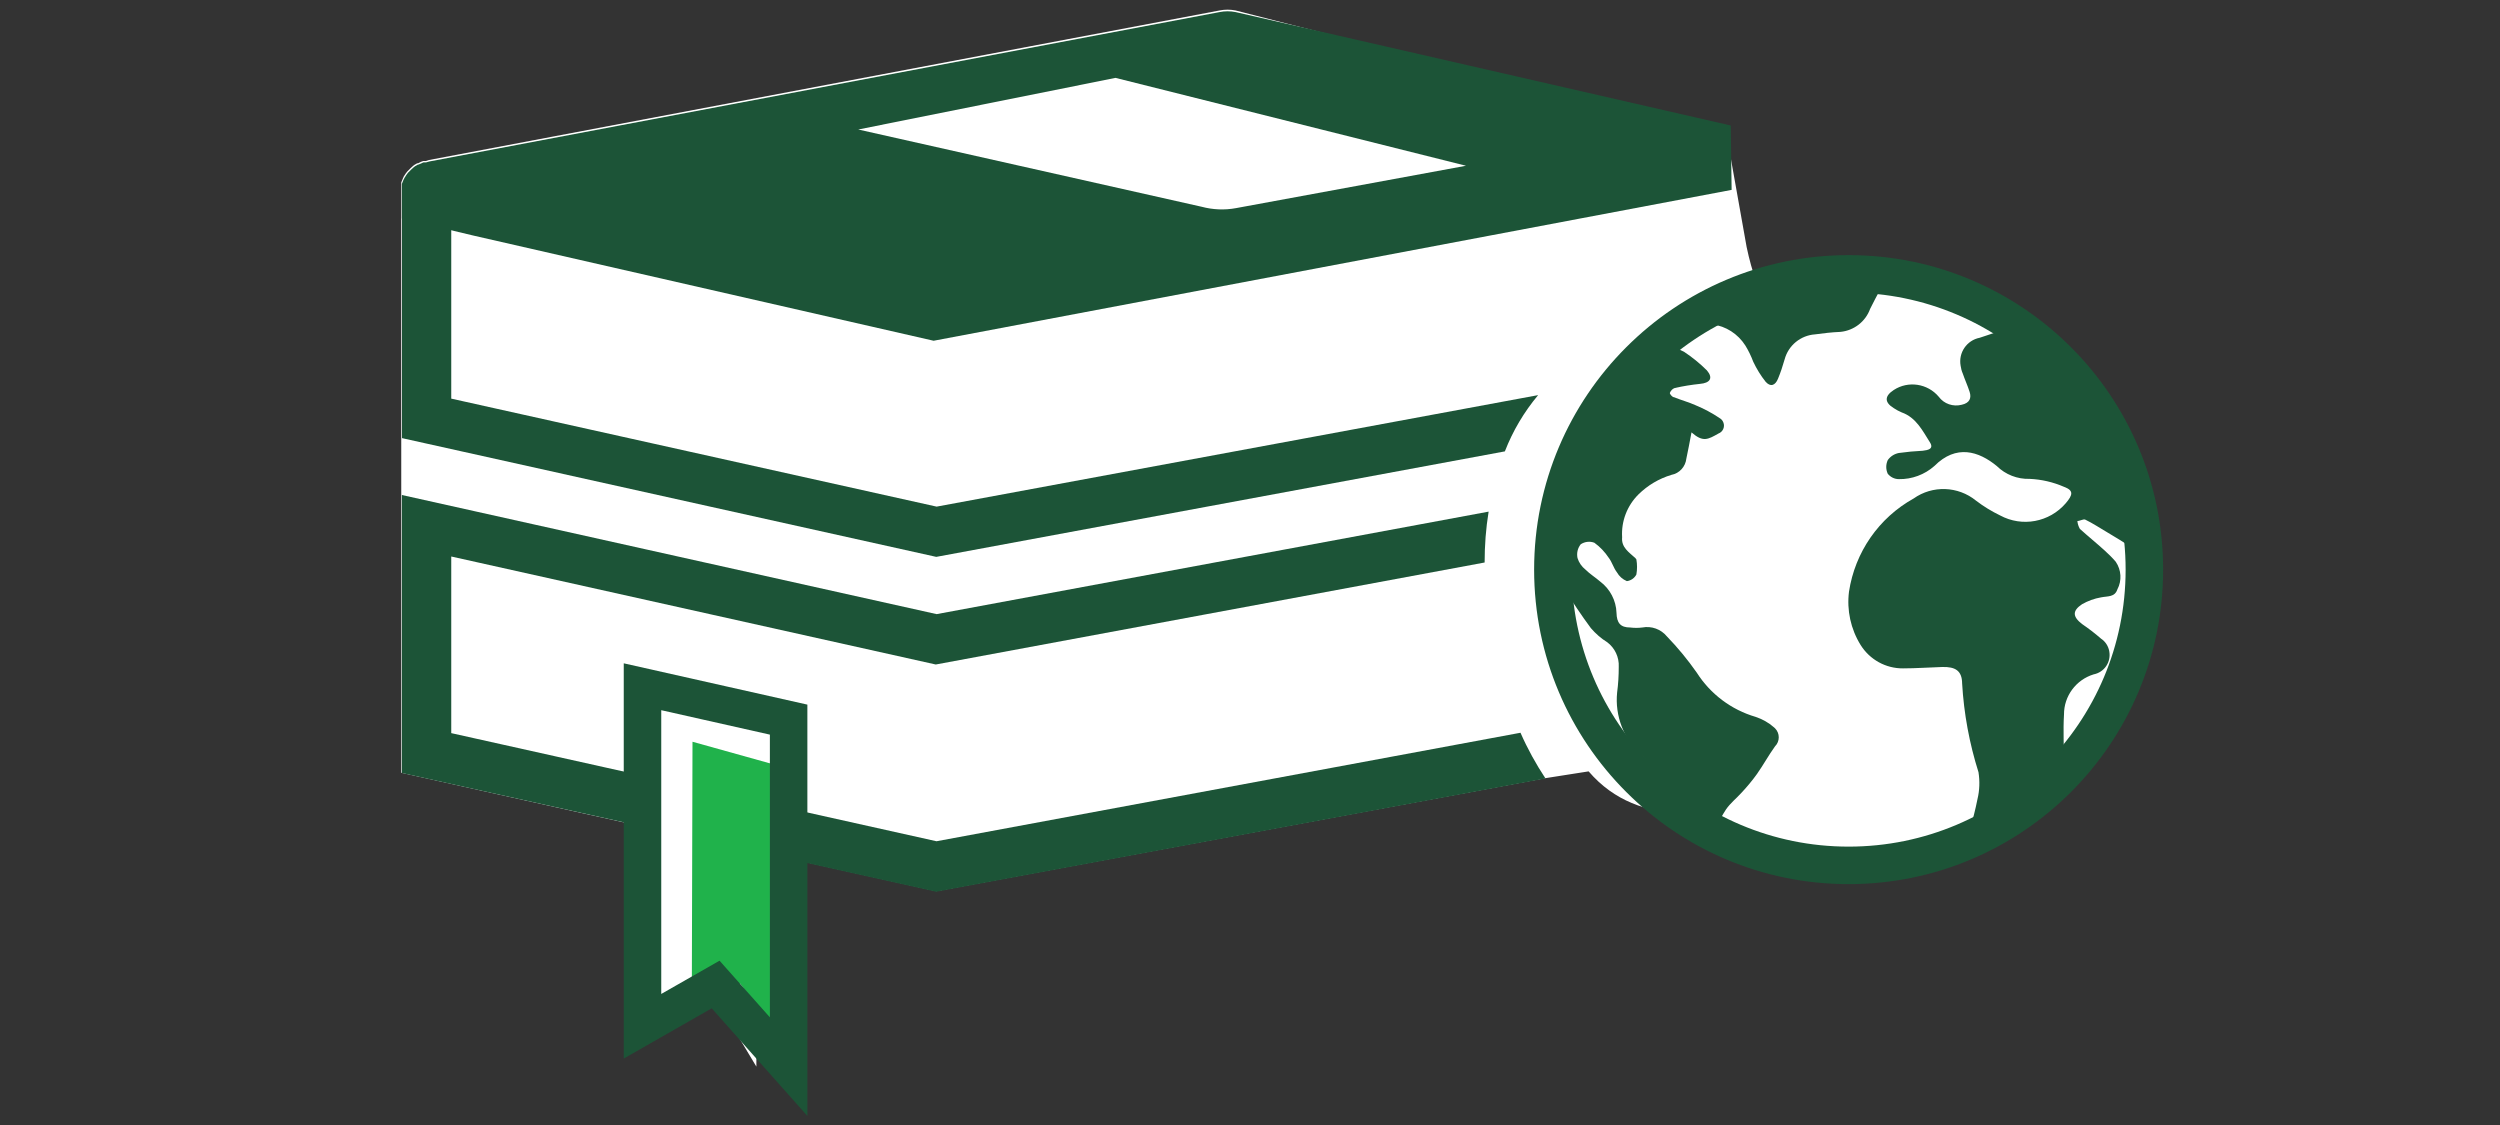
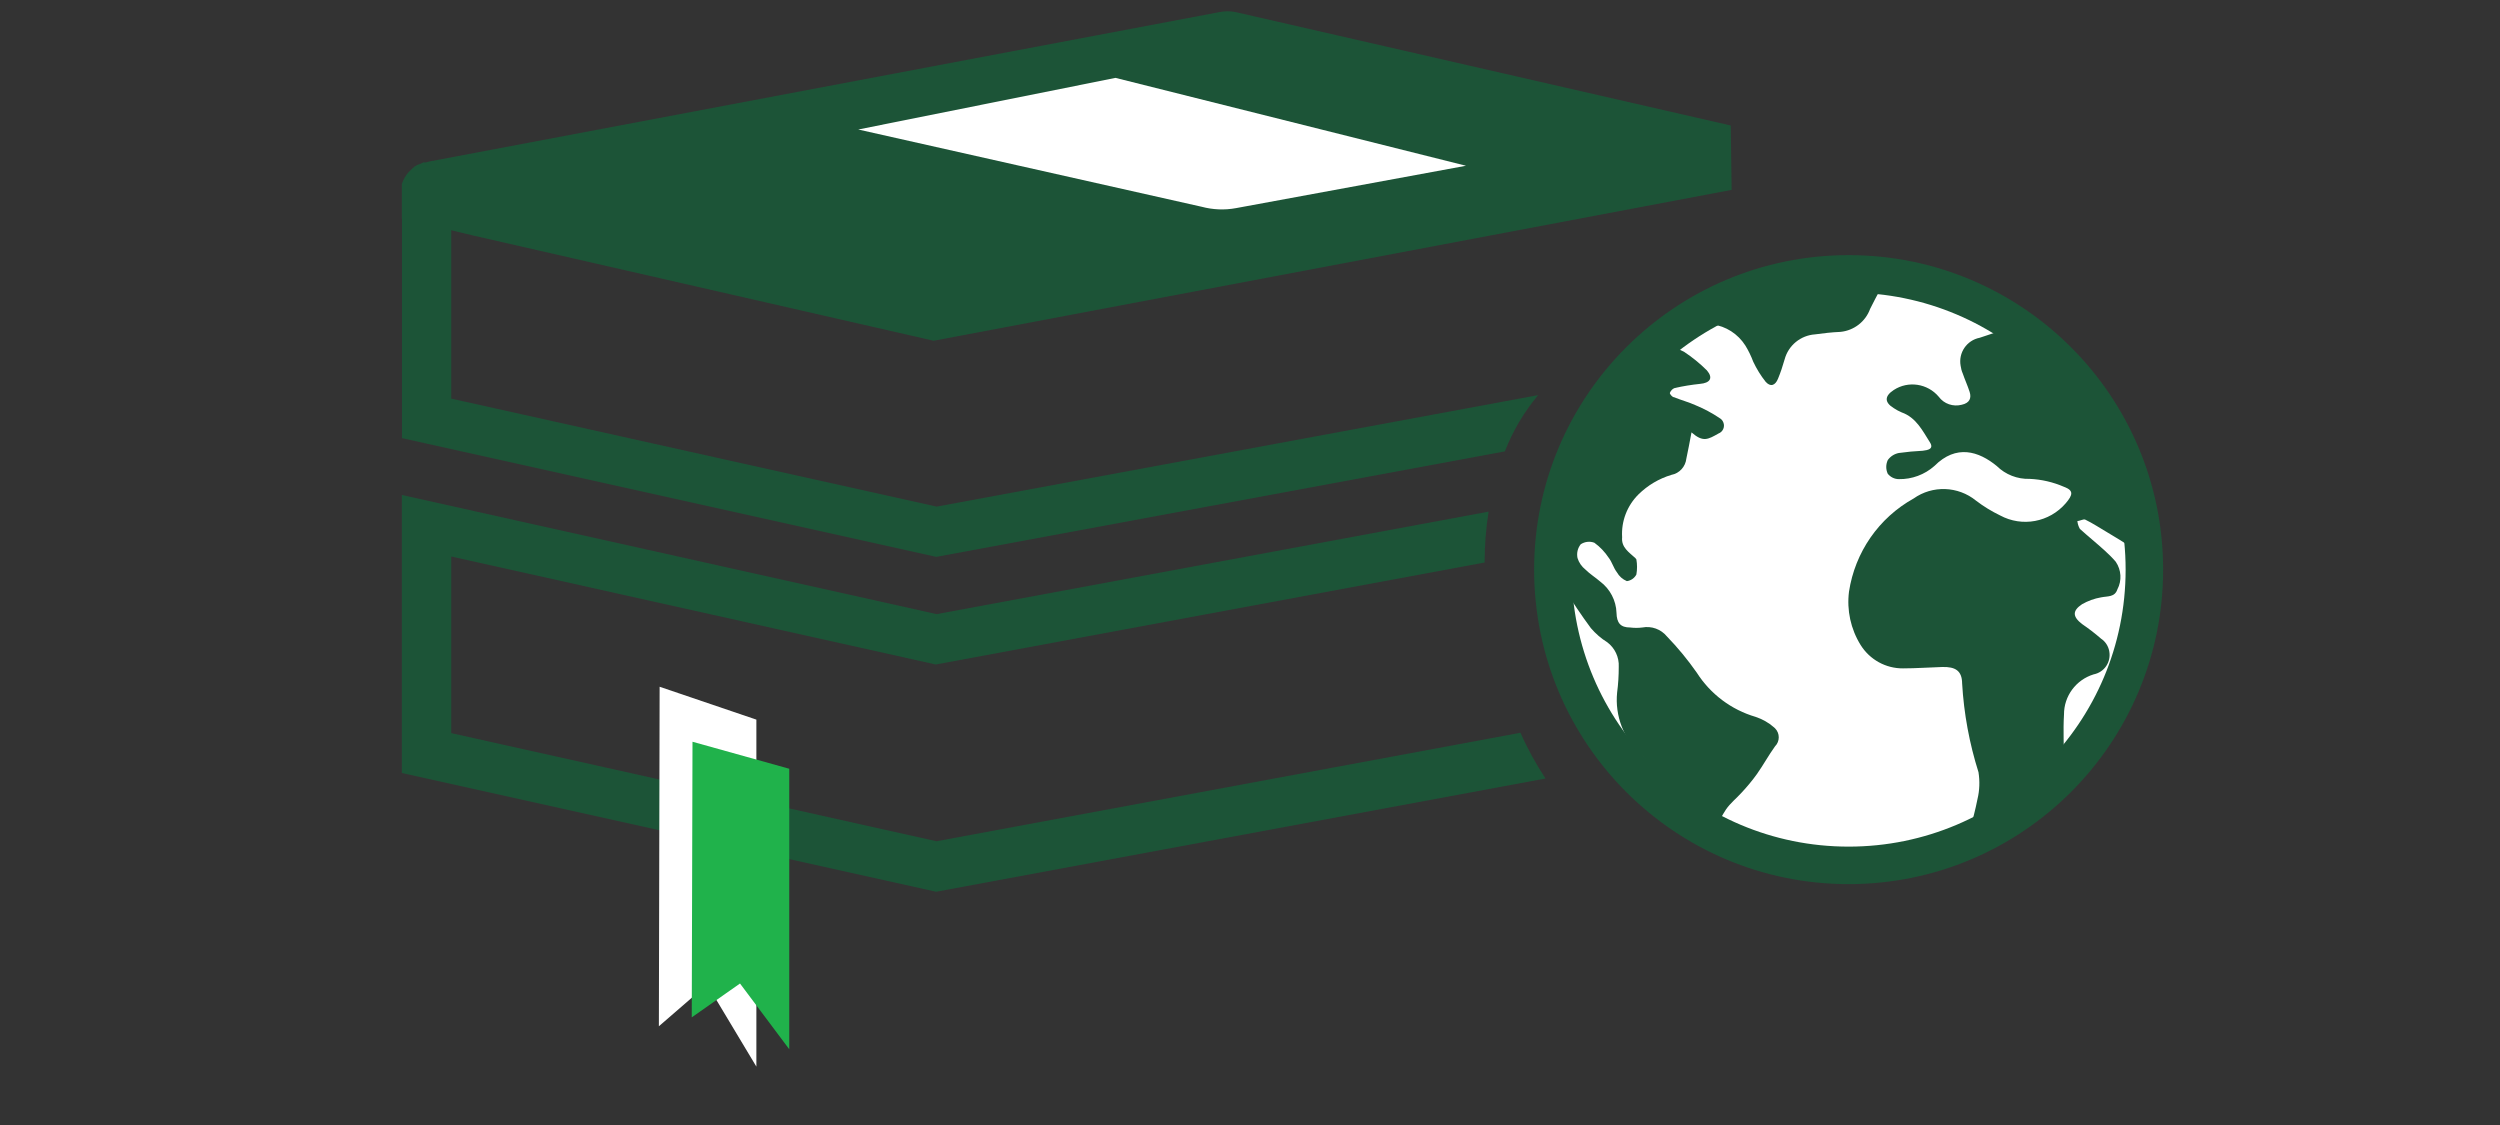
<svg xmlns="http://www.w3.org/2000/svg" version="1.1" id="Layer_1" x="0px" y="0px" viewBox="0 0 200 90" style="enable-background:new 0 0 200 90;" xml:space="preserve">
  <rect x="0" y="0" width="200" height="90" fill="#333333" stroke="none" />
  <style type="text/css">
	.st0{fill:#FFFFFF;}
	.st1{fill:#1C5437;}
	.st2{fill:#20B24B;}
	.st3{fill:none;stroke:#1C5437;stroke-width:3;}
	.st4{fill:none;stroke:#1C5437;stroke-width:3;stroke-miterlimit:10;}
</style>
  <g id="Group_699">
    <g id="FLT_ART_WORKS">
-       <path id="Path_458" class="st0" d="M157.61,33.35c-4.5-3.01-4.59-4.18-8.27-3.71c-1.01,0.13-2.06,0.25-3.18,0.32    c-0.66-3.14-4.69-1.89-6.43-10.2l-1.58-8.86L98.86,0.84c-0.43-0.09-0.88-0.09-1.31,0L34.32,12.8l-0.25,0.08h-0.21    c-0.14,0.04-0.28,0.1-0.41,0.18h-0.07c-0.15,0.07-0.3,0.17-0.42,0.29l-0.12,0.11l-0.24,0.24l-0.13,0.16l-0.17,0.26l-0.08,0.18    l-0.12,0.29v47.23l19.28,4.3v15.96l5.85-3.34l5.84,6.57V68.66l11.83,2.63l48.75-9.04l3.44-0.54c4.13,4.8,10.25,3.23,16.6,3.18    l-2.05-2.63c8.25,0,12.57-2.75,15.96-8.77C163.59,42.63,164.33,37.78,157.61,33.35z" />
      <path id="Path_464" class="st1" d="M121.64,58.62L74.92,67.3L36.1,58.65V44.52l38.76,8.64L118.77,45c0-1.36,0.1-2.73,0.32-4.07    l-44.16,8.2L32.15,39.6v22.24l42.74,9.5l48.75-9.06C122.88,61.13,122.2,59.9,121.64,58.62z" />
      <path id="Path_460" class="st1" d="M123.05,31.61l-48.12,8.92L36.1,31.89V17.15h-3.94v17.9l42.74,9.5l45.49-8.44    C121.02,34.48,121.92,32.96,123.05,31.61z" />
      <path id="Path_461" class="st1" d="M32.15,17.48v-2.77l0.12-0.3l0.09-0.18l0.16-0.25l0.12-0.16l0.25-0.25l0.12-0.11    c0.12-0.12,0.27-0.22,0.42-0.29h0.04l0.41-0.18h0.21l0.25-0.07L97.55,0.97c0.43-0.09,0.88-0.09,1.31,0l39.6,9.07l0.07,5.15    L74.69,27.26l-36.8-8.41L32.15,17.48z" />
      <path id="Path_463" class="st0" d="M89.24,6.23l28.04,7.03l-18.4,3.39c-0.91,0.17-1.85,0.13-2.75-0.11l-27.47-6.18L89.24,6.23z" />
      <path id="Path_2347" class="st0" d="M52.71,82.1l3.86-3.34l3.94,6.57V57.57l-7.74-2.63L52.71,82.1z" />
      <path id="Path_462" class="st2" d="M55.34,81.39l3.86-2.71l3.94,5.26V61.5l-7.74-2.16L55.34,81.39z" />
-       <path id="Path_2346" class="st3" d="M51.4,82.1l5.85-3.34l5.84,6.57V57.57L51.4,54.94V82.1z" />
    </g>
    <g id="Group_698">
      <g id="FLT_ART_WORKS-2">
        <path id="Path_454" class="st0" d="M164.7,63.52c-9.93,9.28-25.5,8.75-34.78-1.18c-9.28-9.93-8.75-25.5,1.18-34.78     s25.5-8.75,34.78,1.18c4.26,4.56,6.63,10.58,6.63,16.82c0,1.38-0.12,2.76-0.35,4.13L164.7,63.52z" />
        <circle id="Ellipse_30" class="st4" cx="147.89" cy="45.57" r="23.66" />
        <path id="Path_455" class="st1" d="M160.3,26.38c-0.76,0.25-1.31,0.43-1.92,0.64c-1.04,0.2-1.72,1.2-1.53,2.24c0,0,0,0,0,0     c0.03,0.21,0.08,0.42,0.17,0.62c0.17,0.5,0.39,0.97,0.55,1.47c0.16,0.5,0,0.89-0.63,1.03c-0.69,0.18-1.42-0.07-1.84-0.64     c-0.89-1.06-2.44-1.3-3.6-0.54c-0.75,0.49-0.75,0.99,0,1.45c0.2,0.13,0.41,0.25,0.63,0.34c1.16,0.41,1.67,1.46,2.26,2.39     c0.34,0.53-0.14,0.63-0.57,0.68c-0.64,0.03-1.28,0.09-1.92,0.18c-0.35,0.07-0.67,0.27-0.88,0.57c-0.16,0.35-0.16,0.74,0,1.09     c0.22,0.27,0.54,0.43,0.89,0.43c1.04,0.02,2.06-0.36,2.84-1.05c1.75-1.76,3.55-1.18,4.99,0c0.7,0.69,1.65,1.06,2.63,1.03     c0.95,0.04,1.89,0.26,2.76,0.64c0.78,0.29,0.7,0.64,0.13,1.31c-1.31,1.52-3.49,1.93-5.26,0.97c-0.68-0.33-1.32-0.72-1.92-1.18     c-1.44-1.17-3.48-1.24-4.99-0.17c-2.79,1.55-4.69,4.3-5.17,7.45c-0.19,1.49,0.14,3,0.93,4.27c0.73,1.17,2.01,1.88,3.39,1.87     c1.05,0,2.09-0.08,3.14-0.11c1.05-0.03,1.58,0.3,1.59,1.31c0.14,2.42,0.58,4.8,1.31,7.11c0.11,0.71,0.09,1.44-0.08,2.14     c-0.17,0.85-0.38,1.69-0.64,2.52c-0.04,0.12-0.1,0.23-0.17,0.33c2.94-1.33,5.58-3.26,7.73-5.67c0-1.31-0.08-2.63,0-3.94     c-0.01-1.47,0.96-2.78,2.37-3.21c0.86-0.17,1.41-0.99,1.25-1.85c0,0,0,0,0-0.01c-0.08-0.41-0.31-0.77-0.66-1     c-0.48-0.42-0.99-0.81-1.52-1.17c-0.76-0.59-0.78-1.06,0-1.58c0.47-0.27,0.99-0.46,1.52-0.55c0.53-0.11,1.1,0,1.31-0.64     c0.37-0.7,0.32-1.55-0.13-2.21c-0.28-0.33-0.59-0.63-0.91-0.92c-0.64-0.58-1.31-1.12-1.96-1.71c-0.11-0.19-0.18-0.41-0.2-0.63     c0.21,0,0.49-0.18,0.63-0.11c0.6,0.29,1.17,0.67,1.75,1.01s1.31,0.79,2,1.24c0.12,0.09,0.2,0.21,0.25,0.35     C170.35,36.94,166.44,30.32,160.3,26.38z M163.44,29.01l2.16,2.16c-1.31-0.22-1.46-1.46-2.16-2.14V29.01z" />
        <path id="Path_456" class="st1" d="M125.04,46.98c0.76,1.16,1.47,2.25,2.23,3.27c0.38,0.44,0.82,0.83,1.31,1.13     c0.61,0.46,0.96,1.2,0.92,1.97c0,0.69-0.04,1.37-0.13,2.05c-0.19,1.87,0.53,3.73,1.92,4.99c0.76,0.67,1.23,1.62,1.31,2.63     c1.43,1.25,3,2.31,4.69,3.17c0.23-0.5,0.5-0.99,0.8-1.45c0.34-0.49,0.83-0.88,1.22-1.31c0.44-0.47,0.86-0.97,1.24-1.5     c0.51-0.72,0.93-1.5,1.45-2.22c0.4-0.4,0.4-1.05,0-1.45l-0.09-0.08c-0.42-0.37-0.92-0.65-1.46-0.83     c-1.95-0.57-3.62-1.83-4.71-3.54c-0.72-1.03-1.52-2-2.39-2.9c-0.48-0.58-1.23-0.85-1.97-0.71c-0.32,0.04-0.64,0.04-0.96,0     c-0.79,0-1.08-0.37-1.1-1.17c-0.03-0.99-0.52-1.92-1.31-2.51c-0.38-0.33-0.81-0.59-1.17-0.95c-0.3-0.24-0.53-0.56-0.64-0.93     c-0.08-0.39,0.01-0.79,0.26-1.1c0.32-0.21,0.73-0.26,1.09-0.12c0.46,0.33,0.85,0.75,1.16,1.22c0.26,0.34,0.37,0.79,0.64,1.14     c0.18,0.32,0.46,0.57,0.8,0.71c0.32-0.04,0.61-0.24,0.76-0.53c0.07-0.4,0.07-0.81,0-1.21l-0.09-0.11     c-0.5-0.46-1.13-0.85-1.05-1.66c-0.08-1.28,0.4-2.53,1.31-3.43c0.74-0.73,1.64-1.26,2.63-1.56c0.65-0.12,1.13-0.66,1.2-1.31     c0.14-0.64,0.26-1.31,0.41-2.09c0.92,0.81,1.31,0.57,2.16,0.09c0.35-0.13,0.53-0.53,0.39-0.88c-0.06-0.15-0.16-0.28-0.3-0.35     c-0.6-0.41-1.25-0.75-1.92-1.03c-0.55-0.25-1.16-0.41-1.72-0.64c-0.16,0-0.37-0.29-0.34-0.35c0.07-0.18,0.21-0.33,0.39-0.39     c0.67-0.15,1.34-0.26,2.02-0.33c0.8-0.07,1.08-0.46,0.55-1.08c-0.56-0.56-1.17-1.05-1.83-1.49c-0.28-0.14-0.56-0.26-0.85-0.37     c-5.49,4.36-8.69,10.99-8.69,18.01C125.02,46.21,125.02,46.57,125.04,46.98z" />
        <path id="Path_457" class="st1" d="M136.99,25.95c1.08,0.14,2.04,0.76,2.63,1.68c0.26,0.42,0.47,0.86,0.64,1.31     c0.27,0.57,0.6,1.11,0.99,1.6c0.38,0.43,0.76,0.32,0.99-0.24c0.21-0.51,0.38-1.02,0.53-1.55c0.3-1.12,1.28-1.92,2.43-2     c0.68-0.09,1.31-0.17,2.04-0.2c1.08-0.11,2-0.82,2.37-1.84c0.26-0.5,0.5-1.01,0.8-1.51c0.07-0.09,0.16-0.17,0.26-0.22     c-0.9-0.09-1.79-0.14-2.69-0.14c-3.96-0.01-7.86,1.01-11.3,2.96C136.75,25.88,136.87,25.93,136.99,25.95z" />
      </g>
    </g>
  </g>
</svg>